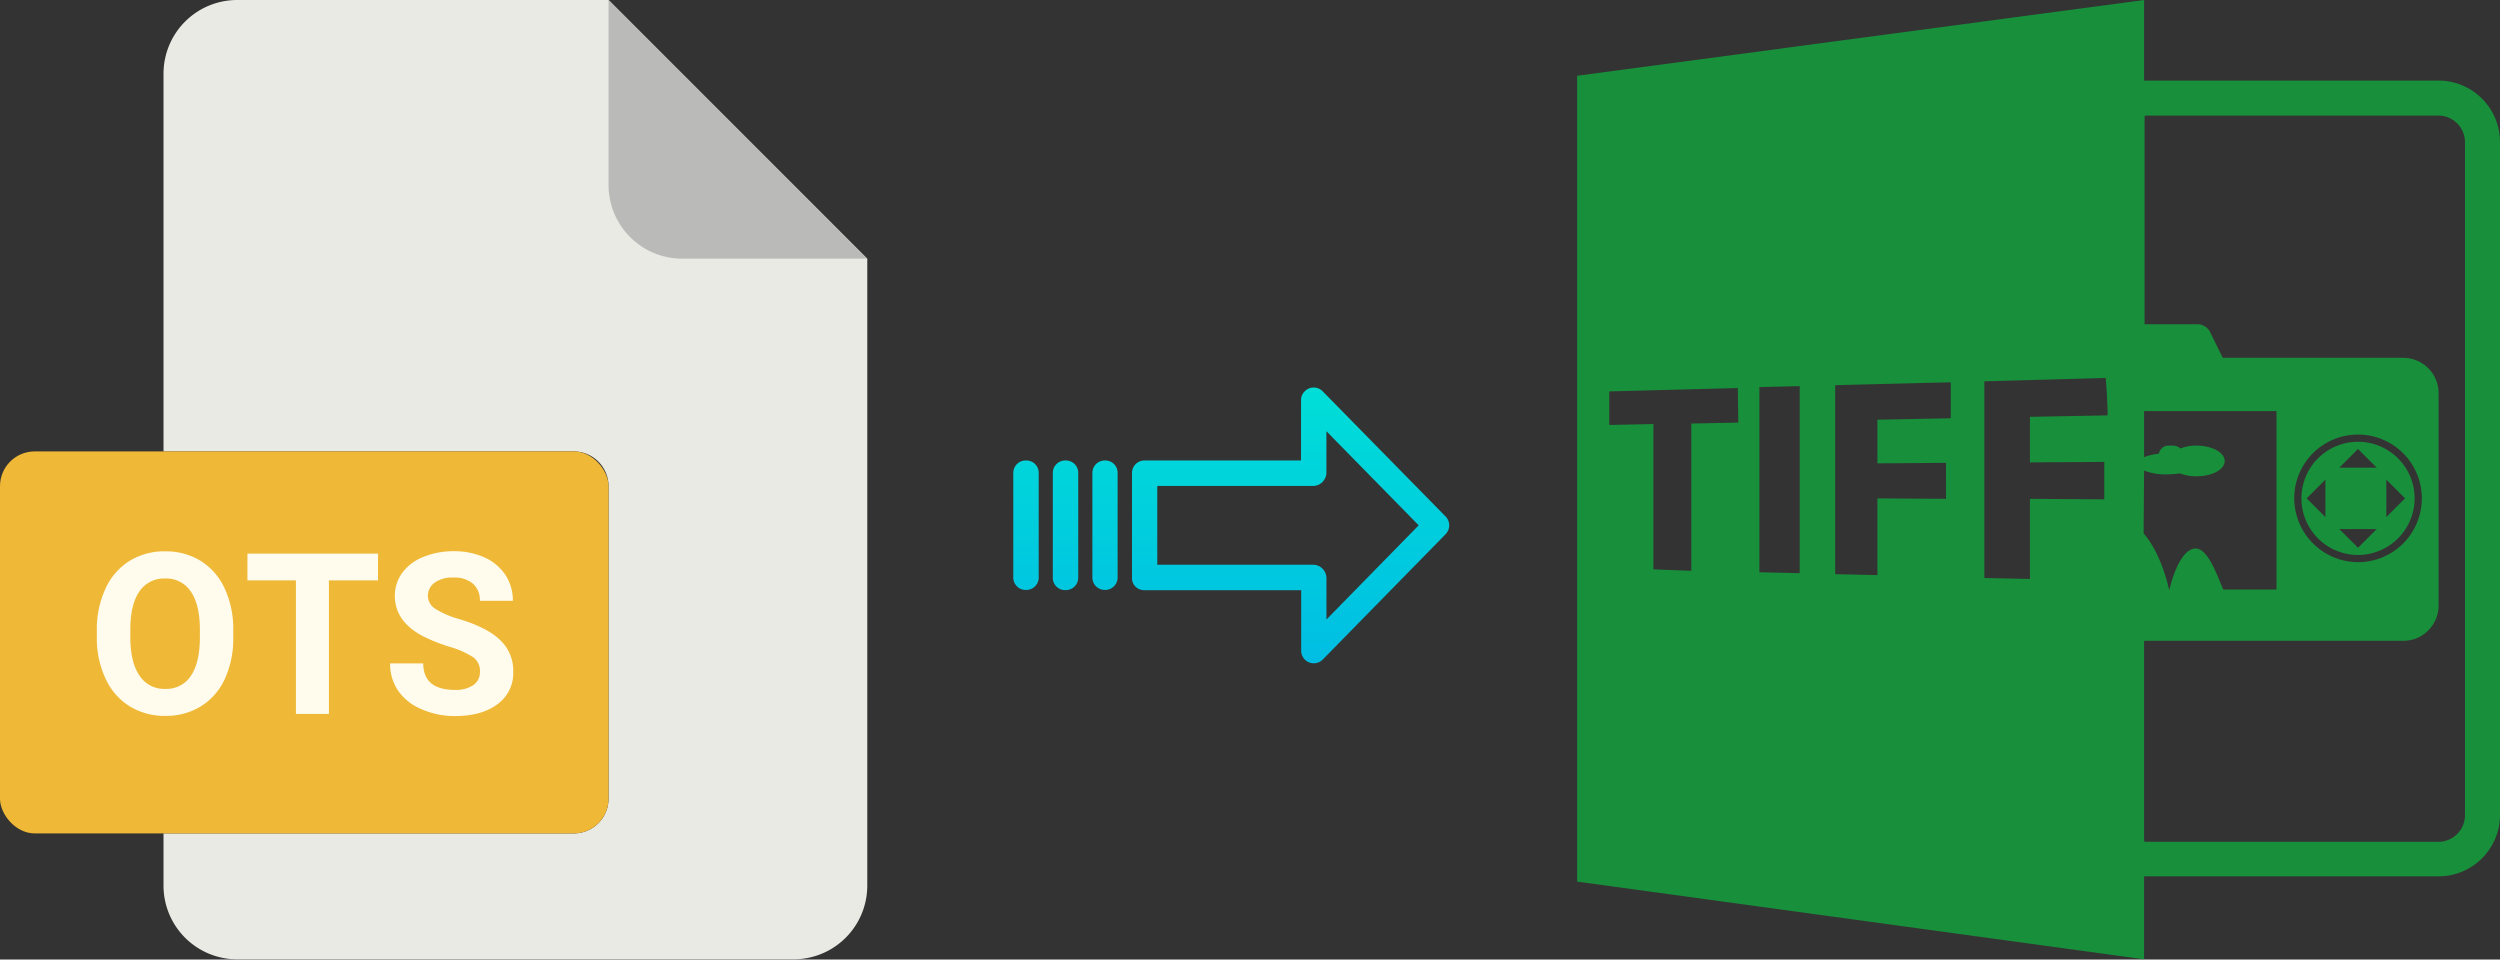
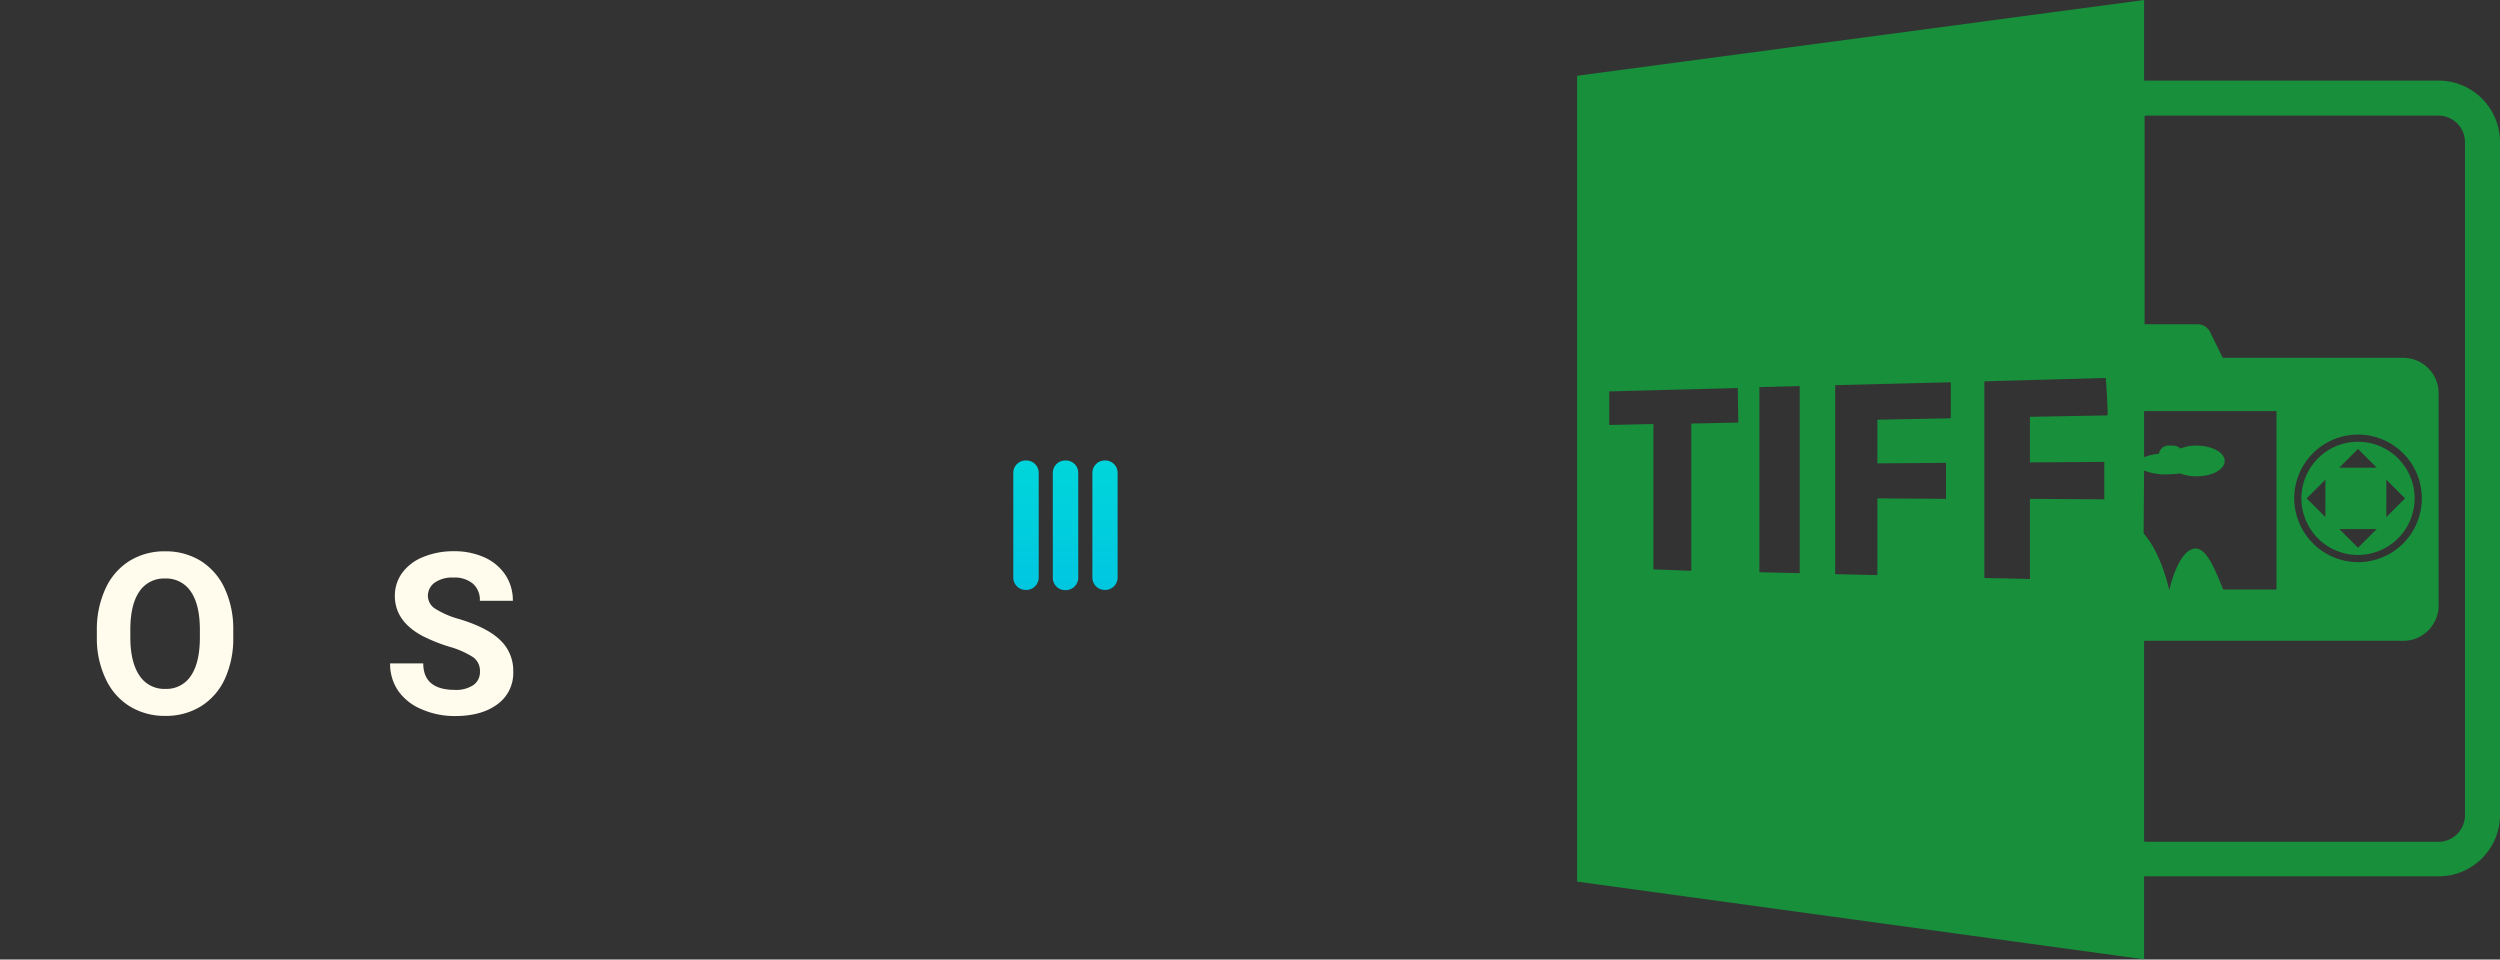
<svg xmlns="http://www.w3.org/2000/svg" xmlns:xlink="http://www.w3.org/1999/xlink" viewBox="0 0 521.2 200.04">
  <rect x="0" y="0" width="521.2" height="200.04" fill="#333333" stroke="none" />
  <defs>
    <style>.cls-1{fill:#eaeae4;}.cls-2{fill:#babab9;}.cls-3{fill:#efb836;}.cls-4{fill:#fffcee;}.cls-5{fill:#188f3b;}.cls-6{fill:url(#linear-gradient);}.cls-7{fill:url(#linear-gradient-2);}.cls-8{fill:url(#linear-gradient-3);}.cls-9{fill:url(#linear-gradient-4);}</style>
    <linearGradient id="linear-gradient" x1="269.03" y1="135.98" x2="269.03" y2="16.78" gradientTransform="matrix(1, 0, 0, -1, 0, 186.67)" gradientUnits="userSpaceOnUse">
      <stop offset="0" stop-color="#00efd1" />
      <stop offset="1" stop-color="#00acea" />
    </linearGradient>
    <linearGradient id="linear-gradient-2" x1="230.38" y1="135.98" x2="230.38" y2="16.78" xlink:href="#linear-gradient" />
    <linearGradient id="linear-gradient-3" x1="222.13" y1="135.98" x2="222.13" y2="16.78" xlink:href="#linear-gradient" />
    <linearGradient id="linear-gradient-4" x1="213.89" y1="135.98" x2="213.89" y2="16.78" xlink:href="#linear-gradient" />
  </defs>
  <title>ots to tiff</title>
  <g id="Layer_2" data-name="Layer 2">
    <g id="Layer_2-2" data-name="Layer 2">
-       <path class="cls-1" d="M119.62,173.75H34.09v10.93A15.36,15.36,0,0,0,49.45,200h116a15.37,15.37,0,0,0,15.36-15.36V53.93L126.87,0H49.45A15.36,15.36,0,0,0,34.09,15.4V94.11h85.53a7.25,7.25,0,0,1,7.25,7.24h0v65.16A7.25,7.25,0,0,1,119.62,173.75Z" />
-       <path class="cls-2" d="M180.76,53.93,126.87,0V38.57a15.36,15.36,0,0,0,15.36,15.36h38.53Z" />
-       <rect class="cls-3" y="94.11" width="126.87" height="79.64" rx="7.24" />
      <path class="cls-4" d="M20.19,131.39A20.16,20.16,0,0,1,22,122.7a13.26,13.26,0,0,1,5-5.76,13.8,13.8,0,0,1,7.42-2,13.83,13.83,0,0,1,7.43,2,13.24,13.24,0,0,1,5,5.76,20,20,0,0,1,1.78,8.67v1.49a20.21,20.21,0,0,1-1.74,8.65,13.19,13.19,0,0,1-5,5.74,13.83,13.83,0,0,1-7.44,2,13.9,13.9,0,0,1-7.41-2,13.19,13.19,0,0,1-5-5.7A19.59,19.59,0,0,1,20.19,133Zm8.86,9.41a6.13,6.13,0,0,0,5.42,2.82,6.06,6.06,0,0,0,5.32-2.72q1.86-2.72,1.88-7.93v-1.63c0-3.5-.62-6.16-1.88-8a6.12,6.12,0,0,0-5.37-2.73,6.14,6.14,0,0,0-5.35,2.69c-1.25,1.8-1.89,4.44-1.9,7.91v1.63Q27.17,138,29.05,140.8Z" />
-       <path class="cls-4" d="M51.59,121v-5.58H78.81V121H68.57v27.84H61.69V121Z" />
      <path class="cls-4" d="M81.33,138.3h6.91q0,5.52,6.61,5.53a6.48,6.48,0,0,0,3.83-1,3.26,3.26,0,0,0,1.38-2.79,3.51,3.51,0,0,0-1.38-3,18.14,18.14,0,0,0-5-2.21,35.48,35.48,0,0,1-5.67-2.28q-5.68-3.08-5.69-8.29a8.07,8.07,0,0,1,1.53-4.83,10,10,0,0,1,4.38-3.31,16.43,16.43,0,0,1,6.42-1.2,15.12,15.12,0,0,1,6.38,1.3,10.25,10.25,0,0,1,4.35,3.66,9.61,9.61,0,0,1,1.54,5.37h-6.88a4.49,4.49,0,0,0-1.45-3.57,5.92,5.92,0,0,0-4.06-1.27,6.28,6.28,0,0,0-3.92,1.07,3.35,3.35,0,0,0-1.4,2.81A3.22,3.22,0,0,0,90.89,127a18.5,18.5,0,0,0,4.83,2.06q5.88,1.77,8.56,4.39A8.7,8.7,0,0,1,107,140a8,8,0,0,1-3.28,6.81c-2.19,1.64-5.13,2.47-8.83,2.47a17,17,0,0,1-7-1.42A11.08,11.08,0,0,1,83,144,9.91,9.91,0,0,1,81.33,138.3Z" />
    </g>
    <g id="Layer_7" data-name="Layer 7">
      <path class="cls-5" d="M447,182.7h61.4a12.82,12.82,0,0,0,12.8-12.8V29.6a12.82,12.82,0,0,0-12.8-12.8H447V0L328.8,15.8v168L447,200Zm0-84.6a12.05,12.05,0,0,0,4.7.8,24.58,24.58,0,0,0,2.8-.2,9.34,9.34,0,0,0,3.4.6c3.3,0,5.9-1.4,5.9-3.2s-2.7-3.2-5.9-3.2a8.45,8.45,0,0,0-3.3.6,2.53,2.53,0,0,0-1.5-.6h-.9a2,2,0,0,0-2.1,1.7,11.86,11.86,0,0,0-3.1.7V85.7h27.6v37.2H463.5c-1.5-3.5-3.4-9.1-6.2-8.5-3.1.7-4.8,7.5-5,8.5h-.1c-.2-.9-1.7-7.6-5.3-11.7l.1-13.1Zm.8-74h60.6a5.55,5.55,0,0,1,5.5,5.5V170a5.55,5.55,0,0,1-5.5,5.5H447.8a2.2,2.2,0,0,1-.8-.1V133.6h54a7.38,7.38,0,0,0,7.4-7.4V82a7.38,7.38,0,0,0-7.4-7.4H463.4l-2.7-5.5a3,3,0,0,0-2.6-1.5h-11V24.2A1.48,1.48,0,0,1,447.8,24.1Zm30.5,79.8a13.3,13.3,0,1,1,13.3,13.3A13.36,13.36,0,0,1,478.3,103.9ZM362.4,88.1l-9.8.2V119l-7.9-.3V88.4l-9.2.2v-7l26.8-.7.1,7.2Zm12.8,31.4-8.4-.2V80.7l8.4-.2Zm31.5-32.3-15.3.3v9.1l14.3-.1V104l-14.3-.1v16l-8.8-.2V80.3l24.1-.6v7.5Zm32,16.9-15.5-.1v16.7l-9.5-.2v-41l25.3-.7c.2,2.3.3,4.6.4,6.8h0v1l-16.2.3v9.5l15.5-.1v7.8Z" />
      <path class="cls-5" d="M503.4,103.9a11.8,11.8,0,1,0-11.8,11.8A11.82,11.82,0,0,0,503.4,103.9Zm-5.9-3.9,3.9,3.9-3.9,3.9V100Zm-5.9-6.4,3.9,3.9h-7.8Zm-6.8,14.2-3.9-3.9,3.9-3.9Zm10.7,2.5-3.9,3.9-3.9-3.9Z" />
    </g>
    <g id="Layer_3" data-name="Layer 3">
-       <path class="cls-6" d="M275.73,81.56a2.61,2.61,0,0,0-3.7,0,2.58,2.58,0,0,0-.79,1.9V96H238.63A2.6,2.6,0,0,0,236,98.55v22a2.46,2.46,0,0,0,.77,1.79,2.57,2.57,0,0,0,1.88.7h32.62v12.59a2.63,2.63,0,0,0,1.62,2.46,2.57,2.57,0,0,0,1,.19,2.64,2.64,0,0,0,1.89-.79l25.59-26.11a2.65,2.65,0,0,0,0-3.71Zm.81,47.59v-8.63a2.8,2.8,0,0,0-2.7-2.78H241.27V101.31h32.56a2.81,2.81,0,0,0,2.7-2.78V89.9l19.24,19.62Z" />
      <path class="cls-7" d="M230.39,96h0a2.59,2.59,0,0,0-2.65,2.54v0l0,21.89a2.58,2.58,0,0,0,2.59,2.56h.06A2.59,2.59,0,0,0,233,120.5V98.57A2.56,2.56,0,0,0,230.45,96Z" />
      <path class="cls-8" d="M222.14,96h0a2.6,2.6,0,0,0-2.65,2.54v21.93a2.56,2.56,0,0,0,2.58,2.56h.07a2.6,2.6,0,0,0,2.65-2.54V98.57A2.57,2.57,0,0,0,222.21,96Z" />
      <path class="cls-9" d="M213.9,96h0a2.59,2.59,0,0,0-2.65,2.54v0l0,21.89a2.58,2.58,0,0,0,2.58,2.56h.07a2.59,2.59,0,0,0,2.65-2.54v0l0-21.89A2.58,2.58,0,0,0,214,96Z" />
    </g>
  </g>
</svg>